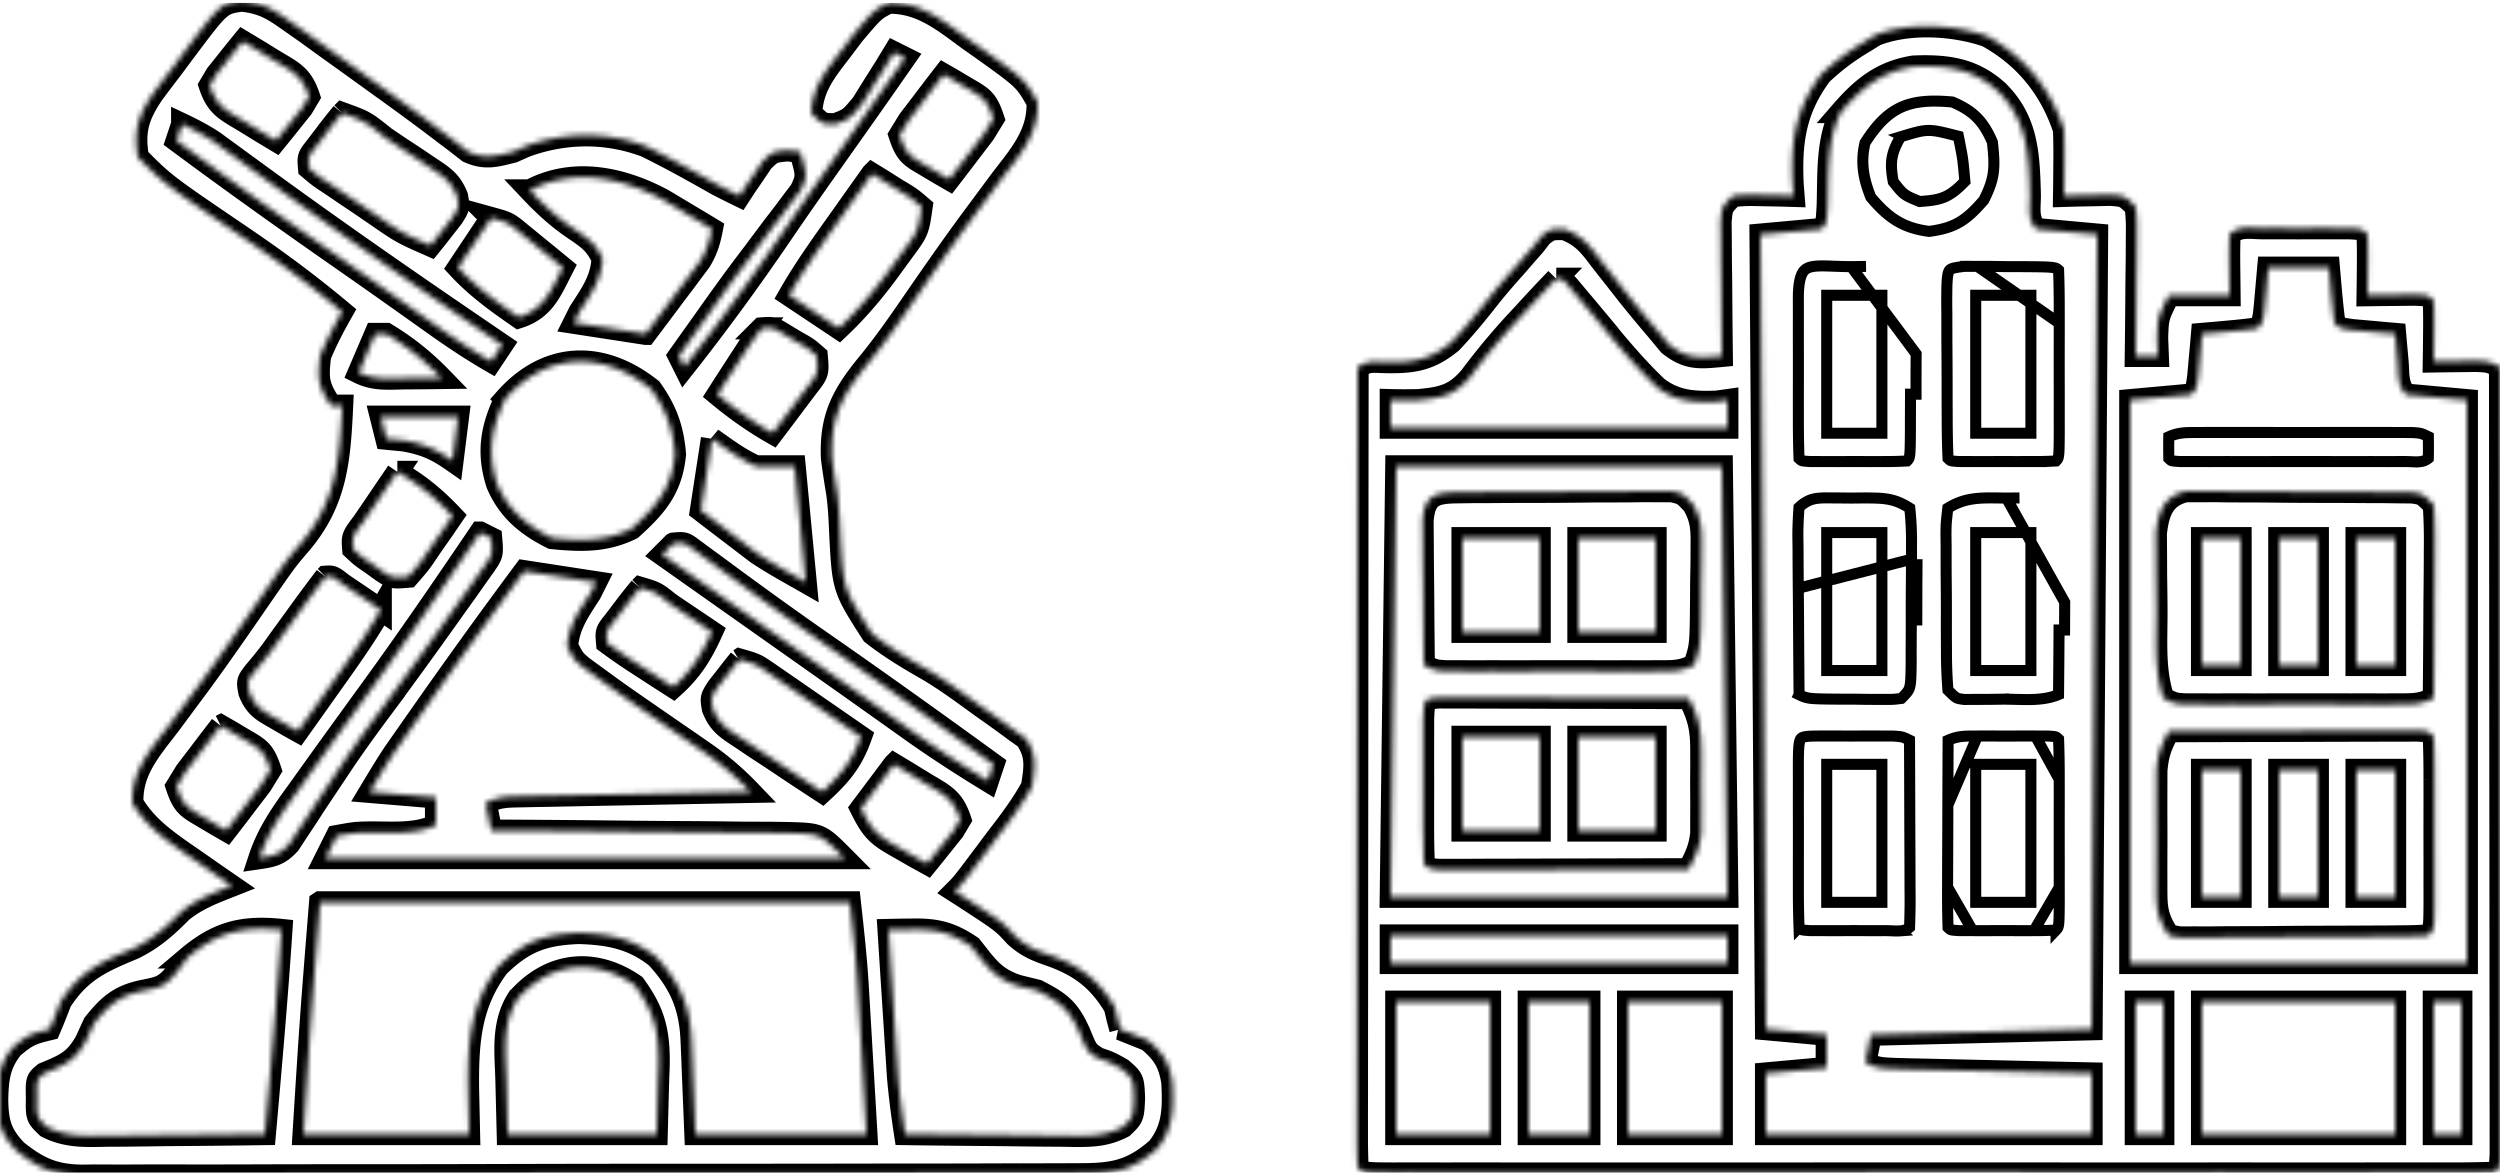
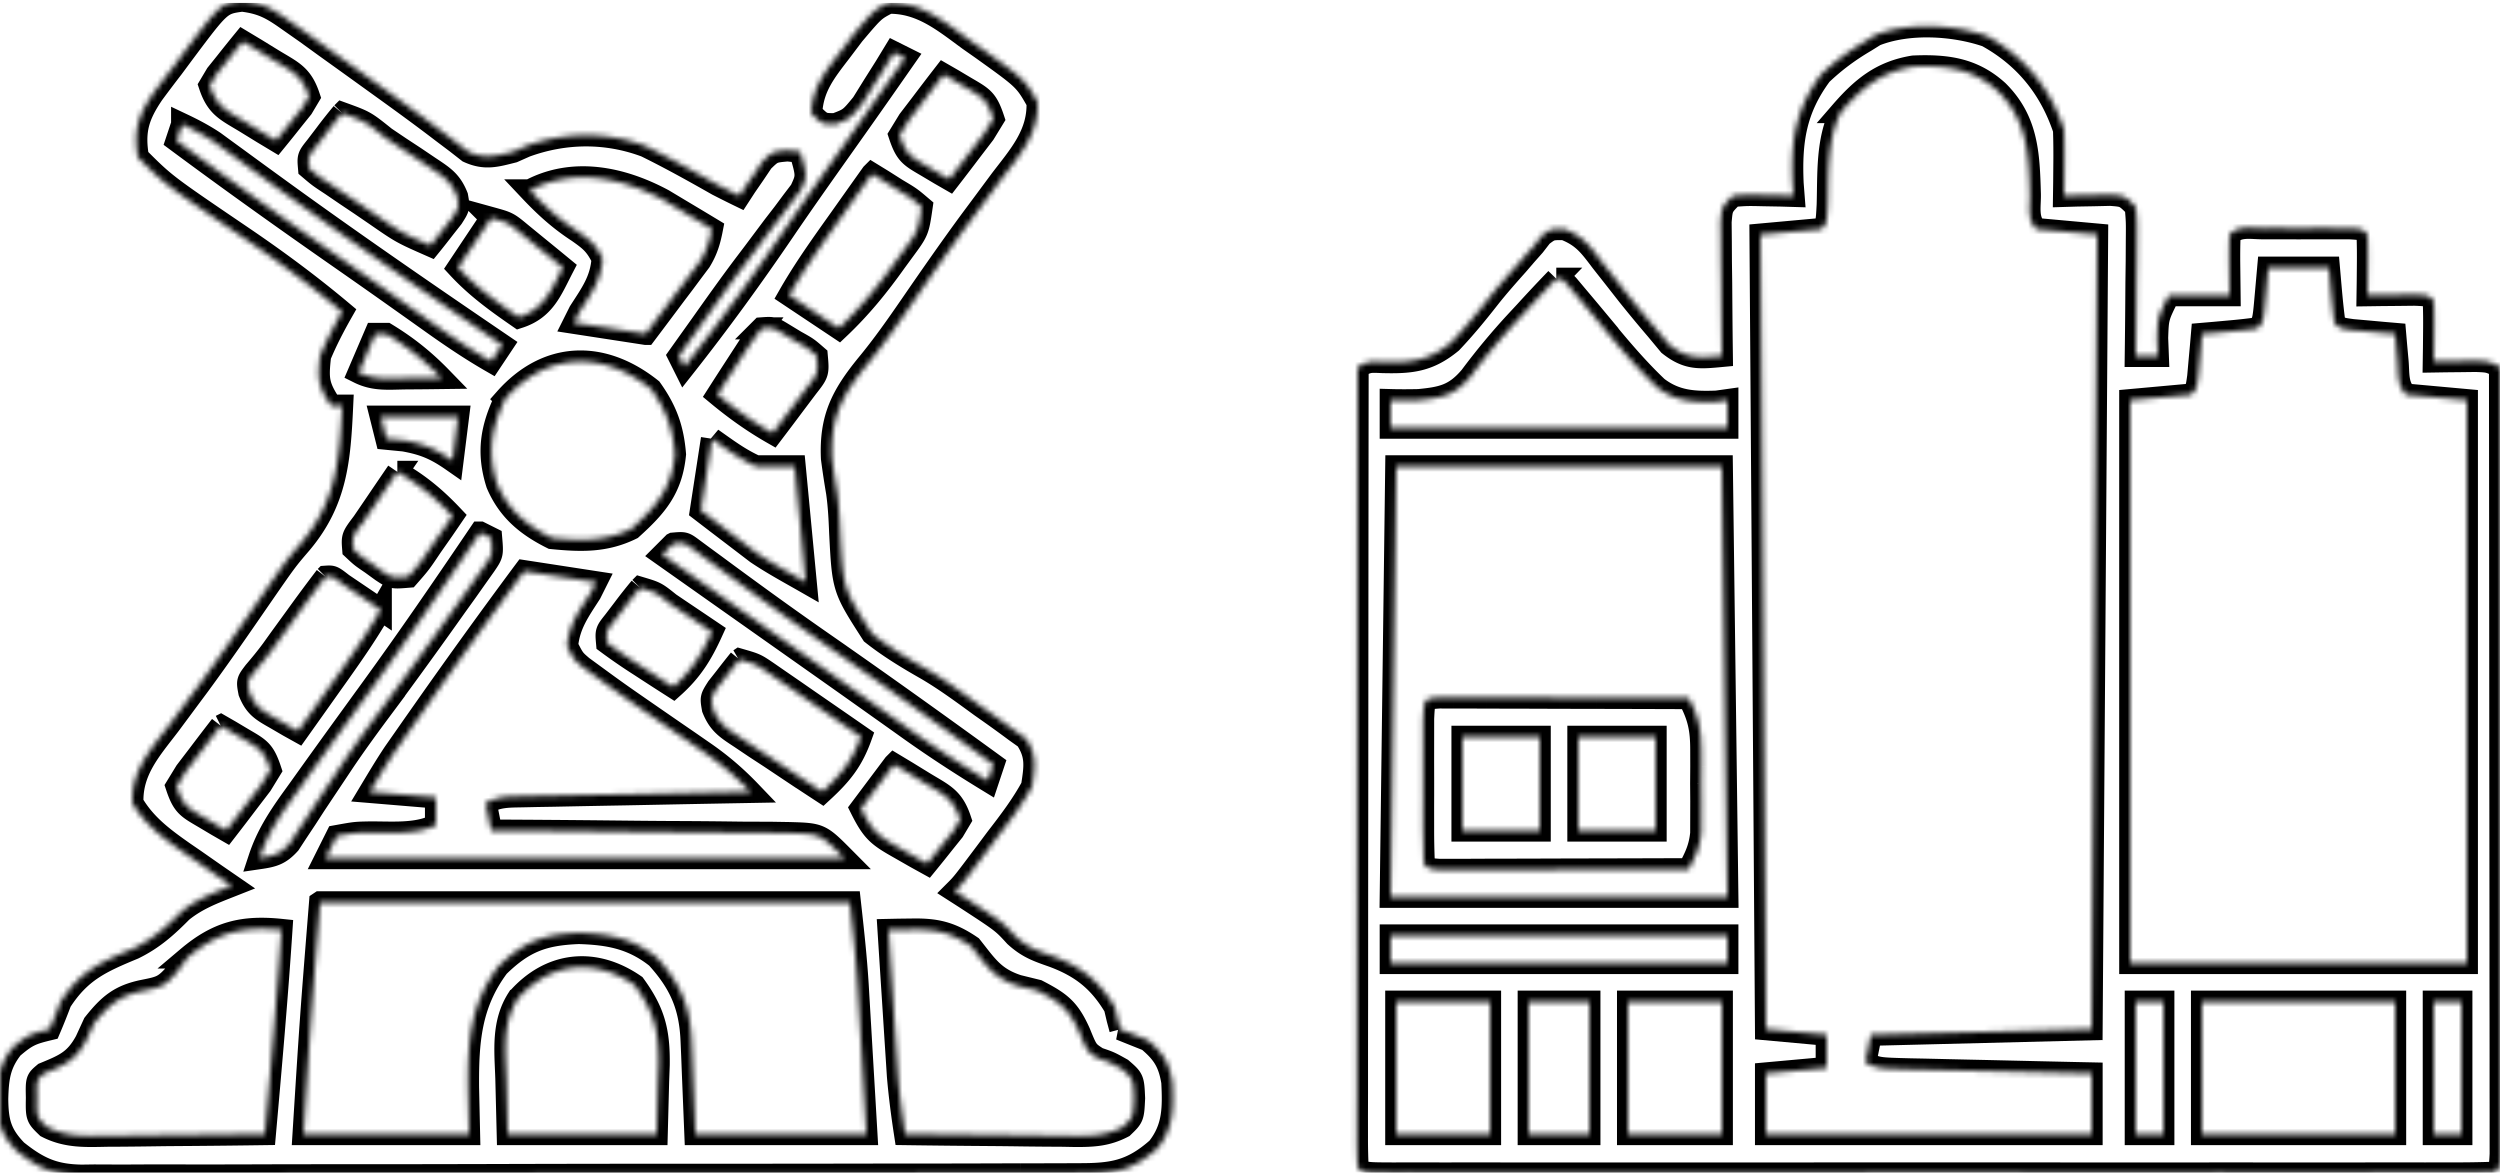
<svg xmlns="http://www.w3.org/2000/svg" width="453" height="213" fill="none">
  <g clip-path="url(#a)">
    <mask id="b" fill="#fff">
      <path d="M43.86.113c3.673.453 5.381 1.441 8.39 3.575l3.133 2.195c1.206.87 2.412 1.743 3.617 2.617l4.43 3.18a9145.981 9145.981 0 0 1 7.048 5.079c3.258 2.355 6.496 4.72 9.686 7.167l2.586 1.949 2.11 1.648c3.008 1.373 4.993.772 8.14-.023l2.25-1c7.128-2.592 14.656-2.66 21.75 0 4.429 2.173 8.711 4.565 13 7 1.328.678 2.658 1.35 4 2l1.137-1.75 1.551-2.25 1.511-2.25c1.801-1.75 1.801-1.75 4.508-2l2.293.25c1.271 4.411 1.271 4.411.079 6.998l-1.474 1.936-1.634 2.197-1.783 2.306c-1.199 1.6-2.397 3.2-3.594 4.801l-1.828 2.413c-2.591 3.446-5.087 6.956-7.578 10.474l-2.458 3.445L123 64.5l1 2c6.366-8.065 12.356-16.31 18.133-24.805 2.989-4.392 6.047-8.734 9.117-13.07l1.524-2.153 2.894-4.088c2.793-3.95 5.563-7.916 8.332-11.884l-2-1-1.574 2.59-2.114 3.348-2.074 3.34C154 21.5 154 21.5 151.355 22.503 149 22.5 149 22.5 147 20.5c.219-4.662 2.542-7.507 5.312-11.125l2.364-3.133C158.417 1.828 158.417 1.828 161 .5c5.938-.103 10.033 3.402 14.625 6.75l2.273 1.594c7.776 5.57 7.776 5.57 10.102 9.656.22 5.838-3.315 9.703-6.688 14.125l-3.558 4.8-1.871 2.515c-3.733 5.075-7.328 10.248-10.898 15.438-2.53 3.67-5.056 7.279-7.903 10.712-4.514 5.553-6.661 9.648-6.332 16.972.263 2.07.583 4.121.931 6.178.346 2.454.463 4.863.561 7.338.518 10.079.518 10.079 5.801 18.285 3.111 2.451 6.444 4.466 9.883 6.419 3.433 2.016 6.608 4.377 9.824 6.718l1.769 1.243A230.358 230.358 0 0 1 184 132.5l1.891 1.344c2.028 3.029 1.647 5.1 1.109 8.656-1.831 3.373-4.093 6.345-6.438 9.375l-1.853 2.48c-4.316 5.752-4.316 5.752-5.709 7.145l1.828 1.172c6.824 4.447 6.824 4.447 9.11 6.953 2.293 2.085 4.033 2.665 6.937 3.687 5.108 1.909 8.328 4.482 11.125 9.188l.508 2.16.492 1.84a650.71 650.71 0 0 0 5 2c2.741 2.297 3.839 4.023 4.422 7.562.225 4.596.277 8.293-2.672 12-4.785 4.242-8.258 4.732-14.556 4.705l-2.398.014c-2.654.013-5.309.011-7.963.01a5010.397 5010.397 0 0 1-21.215.044c-4.314.001-8.629.009-12.943.016-10.177.016-20.355.021-30.533.02-10.502-.002-21.004.02-31.505.051-9.014.026-18.029.037-27.043.036-5.385-.001-10.77.005-16.154.026-5.064.019-10.128.02-15.193.005-1.858-.002-3.716.003-5.575.015-2.538.015-5.075.006-7.612-.01l-2.227.032C9.763 212.958 6.93 211.643 3 208.5c-2.914-3.025-3.453-5.206-3.5-9.375.101-3.776.391-6.251 2.75-9.25 2.662-2.299 3.558-2.604 6.75-3.375.707-1.65 1.366-3.321 2-5 3.561-5.514 7.238-7.162 13.223-9.645 3.516-1.715 6-3.939 8.73-6.707 2.805-2.259 5.7-3.327 9.047-4.648l-2.922-2.012-3.828-2.676-1.922-1.318c-3.702-2.603-7.008-5.019-9.328-8.994-.22-5.838 3.315-9.704 6.688-14.125 1.186-1.596 2.37-3.194 3.554-4.793l1.87-2.513c3.764-5.123 7.375-10.355 10.98-15.59 4.8-6.941 4.8-6.941 7.498-10.088 6.43-7.675 6.955-15.2 7.41-24.891h-2c-2.386-3.58-2.478-4.773-2-9 1.15-2.775 2.516-5.39 4-8-5.808-4.872-11.795-9.308-18.063-13.563-14.01-9.51-14.01-9.51-18.937-14.437-.825-4.836.073-7.575 2.738-11.516a282.246 282.246 0 0 1 3.575-4.734l1.802-2.43C39.987.637 39.987.637 43.86.113zM44 7.5a283.095 283.095 0 0 0-3.063 3.813l-1.722 2.144A72637 72637 0 0 0 38 15.5c1.316 3.949 3.054 4.55 6.563 6.688l3.066 1.886L50 25.5a283.095 283.095 0 0 0 3.063-3.813l1.722-2.144L56 17.5c-1.316-3.949-3.054-4.55-6.563-6.688l-3.066-1.886L44 7.5zm127 6a523.527 523.527 0 0 0-4.062 5.313l-2.286 2.988L163 24.5c1.177 3.532 1.956 3.863 5.062 5.688l2.223 1.324L172 32.5a523.527 523.527 0 0 0 4.062-5.313l2.286-2.988L180 21.5c-1.177-3.532-1.956-3.863-5.062-5.688-.734-.436-1.467-.873-2.223-1.324L171 13.5zm-109 7a92.91 92.91 0 0 0-3.063 3.875l-1.66 2.18C55.817 28.39 55.817 28.39 56 30.5c1.758 1.5 1.758 1.5 4.05 3.004l2.557 1.744 2.706 1.815 2.67 1.826C72.74 42.183 72.74 42.183 78 44.5c.87-1.071 1.72-2.157 2.563-3.25l1.44-1.828c1.177-1.848 1.177-1.848.823-3.84-1.11-2.799-2.554-3.653-5.045-5.316l-2.574-1.739L72.5 26.75l-2.707-1.824C66.159 22.009 66.159 22.009 62 20.5zm-29 2-1 3c9.873 7.33 19.876 14.455 29.965 21.484 3.314 2.31 6.619 4.632 9.914 6.97l2.33 1.652c1.443 1.023 2.884 2.049 4.324 3.075C81.947 61.104 85.368 63.408 89 65.5l2-3-1.474-1.003c-13.263-9.03-26.468-18.134-39.448-27.567l-2.474-1.797a1516.702 1516.702 0 0 1-4.718-3.446l-2.156-1.57-1.893-1.387c-1.881-1.26-3.793-2.262-5.837-3.23zm125 9c-1.94 2.727-3.877 5.457-5.812 8.188l-1.659 2.33c-2.657 3.752-5.246 7.485-7.529 11.482l9 6c3.948-3.741 7.166-7.696 10.312-12.125l1.377-1.879c2.678-3.63 2.678-3.63 3.311-7.996-1.995-1.696-1.995-1.696-4.5-3.188l-2.531-1.605L158 31.5zm-62 3c2.763 2.931 5.368 5.303 8.75 7.5 2.283 1.609 3.162 2.324 4.438 4.875-.283 3.955-2.051 6.294-4.188 9.625l-1 2 13 2a1633.54 1633.54 0 0 0 5.438-7.25l1.564-2.066 1.494-2.012 1.381-1.84c1.19-1.94 1.692-3.609 2.123-5.832a1001.652 1001.652 0 0 0-5.625-3.375l-3.164-1.898C112.71 32.193 103.884 30.295 96 34.5zm-7 5-6 9c3.329 3.595 6.99 6.224 11 9 4.662-1.498 5.866-4.885 8-9-1.6-1.318-3.205-2.629-4.813-3.938l-2.706-2.214c-2.415-2-2.415-2-5.481-2.848zm49 20a102.605 102.605 0 0 0-4.125 6l-1.129 1.734A669.072 669.072 0 0 0 130 71.5c3.197 2.649 6.395 4.94 10 7a779.93 779.93 0 0 0 4-5.313l2.25-2.988c2.022-2.582 2.022-2.582 1.75-5.699-1.695-1.472-1.695-1.472-3.875-2.688l-2.18-1.324c-1.879-1.139-1.879-1.139-3.945-.988zm-70 1-3 7c2.884 1.442 5.417 1.094 8.625 1.063l3.602-.028L80 68.5c-3.1-3.193-6.186-5.678-10-8h-2zm23.563 11.75c-2.579 5.363-3.284 9.8-1.5 15.438C92.076 92.422 95.401 95.2 100 97.5c5.256.524 9.645.665 14.438-1.688 4.536-4.093 7.266-7.295 7.874-13.5-.383-4.683-1.593-7.986-4.312-11.812-8.853-7.046-18.855-6.804-26.438 1.75zM69 75.5l1 4 3.188.313c3.686.664 5.778 1.573 8.812 3.687l1-8H69zm60 4-2 13c1.85 1.422 3.705 2.838 5.562 4.25l4.542 3.47c2.858 1.929 5.902 3.569 8.896 5.28l-2-21h-7c-2.992-1.345-5.293-3.1-8-5zm-57 6a1358.253 1358.253 0 0 0-4 5.875l-2.25 3.305c-1.926 2.55-1.926 2.55-1.75 4.82 1.45 1.362 1.45 1.362 3.313 2.625l1.863 1.352c1.911 1.268 1.911 1.268 4.824 1.023 2.15-2.452 2.15-2.452 4.188-5.5l2.168-3.094L82 93.5c-3.127-3.306-6.062-5.743-10-8zm15 11-.987 1.459c-6.08 8.97-12.208 17.896-18.576 26.666l-1.605 2.213-3.206 4.418a2001.9 2001.9 0 0 0-8.313 11.556l-1.532 2.12c-2.43 3.416-4.45 6.546-5.781 10.568 2.532-.371 3.725-.698 5.473-2.62l1.375-2.107 1.566-2.353 1.648-2.545c1.168-1.755 2.337-3.509 3.508-5.262l1.76-2.642c2.279-3.372 4.675-6.646 7.108-9.909a1093.871 1093.871 0 0 0 13.25-18.312l1.894-2.638 1.742-2.471 1.565-2.203c1.36-1.999 1.36-1.999 1.111-4.938l-2-1zm35 2-2 2 3.121 2.203 4.317 3.047 2.324 1.641 2.39 1.687 2.449 1.729 8.814 6.221 4.186 2.954c3.66 2.581 7.316 5.168 10.965 7.764l2.282 1.619c1.424 1.011 2.847 2.024 4.269 3.039 4.525 3.209 9.149 6.205 13.883 9.096l1-3c-10.099-7.342-20.245-14.605-30.495-21.735a733.406 733.406 0 0 1-12.7-9.038l-2.512-1.832c-1.581-1.158-3.16-2.319-4.734-3.485l-2.129-1.558-1.868-1.38c-1.539-1.148-1.539-1.148-3.562-.972zm-27 5a1162.145 1162.145 0 0 0-18.5 25.625l-1.815 2.583-1.716 2.456-1.518 2.17c-1.565 2.336-3.004 4.755-4.451 7.166l12 1v5c-3.622 1.811-8.21 1.289-12.234 1.342-2.4.052-2.4.052-5.766.658l-2 4h94c-4.355-4.384-4.355-4.384-9.962-4.546l-3.639-.06-3.915-.003c-1.339-.015-2.679-.032-4.018-.05-3.518-.044-7.036-.064-10.554-.079-3.593-.02-7.186-.062-10.779-.102-7.044-.075-14.088-.125-21.133-.16l-1-5c2.351-1.176 3.827-1.155 6.45-1.205l2.79-.061 3.018-.05 3.085-.063c3.261-.066 6.521-.125 9.782-.183l6.621-.131c5.418-.108 10.836-.209 16.254-.307-2.652-2.772-5.327-5.068-8.484-7.242l-2.586-1.793-2.68-1.84c-10.028-6.918-10.028-6.918-14.812-10.418l-1.926-1.407c-1.512-1.3-1.512-1.3-2.762-3.738.379-3.886 2.145-6.28 4.25-9.562l1-2-13-2zm-36 1a326.173 326.173 0 0 0-5.375 7.25l-2.96 4.078-1.398 1.951c-1.003 1.363-2.08 2.671-3.181 3.955-1.288 1.698-1.288 1.698-.908 3.704 1.082 2.715 2.374 3.378 4.885 4.812l2.222 1.297L54 132.5c1.94-2.727 3.877-5.457 5.813-8.188l1.658-2.33c2.657-3.752 5.246-7.485 7.529-11.482a39022.412 39022.412 0 0 1-6.934-4.688c-1.799-1.401-1.799-1.401-3.066-1.312zm57 2a92.812 92.812 0 0 0-3.062 3.875l-1.661 2.18c-1.46 1.836-1.46 1.836-1.277 3.945a102.336 102.336 0 0 0 6 4.125l1.734 1.129A686.55 686.55 0 0 0 122 124.5c3.336-2.991 5.151-5.932 7-10a2677.464 2677.464 0 0 0-5.938-4l-1.708-1.156c-2.473-1.984-2.473-1.984-5.354-2.844zm18 13a163.94 163.94 0 0 0-2.562 3.25l-1.442 1.828c-1.176 1.848-1.176 1.848-.824 3.84 1.117 2.808 2.576 3.657 5.082 5.316l2.588 1.739 2.72 1.777 2.733 1.824A881.642 881.642 0 0 0 149 143.5c3.448-3.176 5.42-5.607 7-10-3.1-2.152-6.206-4.295-9.312-6.438l-2.67-1.853-2.569-1.768-2.364-1.634c-2.143-1.457-2.143-1.457-5.085-2.307zm-94 12a536.182 536.182 0 0 0-4.063 5.312l-2.285 2.989L32 142.5c1.177 3.532 1.956 3.863 5.063 5.688l2.222 1.324L41 150.5a536.182 536.182 0 0 0 4.063-5.312l2.285-2.989L49 139.5c-1.177-3.532-1.956-3.863-5.063-5.688l-2.222-1.324L40 131.5zm122 7-6 8c2.145 4.29 3.117 4.989 7.125 7.25l2.758 1.578L168 156.5a286.683 286.683 0 0 0 3.062-3.812l1.723-2.145L174 148.5c-1.316-3.949-3.054-4.55-6.562-6.688l-3.067-1.886L162 138.5zm-104 25c-1.682 20.995-1.682 20.995-3 42h30l-.188-8.438c-.057-8.275.395-15.118 5.5-21.937 4.625-4.517 8.164-5.813 14.563-6.063 5.5.164 9.766.967 14.125 4.438 4.228 4.651 6.061 8.797 6.316 15.105l.116 2.685.13 3.398L126 205.5h31c-.264-4.535-.53-9.07-.8-13.605l-.27-4.617a3683.6 3683.6 0 0 0-.395-6.68l-.117-2.047c-.306-5.056-.857-9.999-1.418-15.051H58zm-24 10-2 2.688c-2.208 2.552-2.786 2.684-5.938 3.312-4.306.864-6.286 2.51-9.062 6l-1.438 3.125c-1.951 3.591-3.854 4.343-7.562 5.875-1.378 1.165-1.378 1.165-1.313 4.375-.053 3.544-.053 3.544 1.802 5.333 3.605 1.855 7.04 1.663 10.995 1.585l2.472-.013c2.598-.017 5.196-.054 7.794-.092 1.764-.016 3.529-.029 5.293-.042 4.32-.033 8.638-.084 12.957-.146 1.094-12.327 2.187-24.651 3-37-7.023-.732-11.564.402-17 5zm127-5c.263 4.145.53 8.289.8 12.433.091 1.407.181 2.814.27 4.222.129 2.033.262 4.066.395 6.099l.238 3.697c.297 3.545.759 7.034 1.297 10.549 5.196.074 10.392.129 15.588.165 1.768.015 3.535.035 5.302.061 2.542.037 5.083.054 7.626.067l2.39.047c3.259.001 5.674-.122 8.593-1.64 1.837-1.768 1.837-1.768 2.001-5.2-.15-3.492-.15-3.492-2.25-5.312-2.175-1.214-2.175-1.214-4.312-1.938-1.938-1.25-1.938-1.25-3.313-4.625-1.935-4.317-3.471-5.468-7.625-7.625l-3.562-.875c-4.348-1.423-5.629-3.596-8.438-7.125-3.683-2.511-6.344-3.142-10.703-3.07l-2.443.03-1.854.04zm-67.16 12.438c-2.85 4.452-2.268 9.338-2.09 14.437L92 205.5h27l.25-9.562.11-2.971c.076-6.046-.783-9.551-4.36-14.467-7.275-5.012-15.28-4.197-21.16 2.438z" />
    </mask>
    <path d="M43.86.113c3.673.453 5.381 1.441 8.39 3.575l3.133 2.195c1.206.87 2.412 1.743 3.617 2.617l4.43 3.18a9145.981 9145.981 0 0 1 7.048 5.079c3.258 2.355 6.496 4.72 9.686 7.167l2.586 1.949 2.11 1.648c3.008 1.373 4.993.772 8.14-.023l2.25-1c7.128-2.592 14.656-2.66 21.75 0 4.429 2.173 8.711 4.565 13 7 1.328.678 2.658 1.35 4 2l1.137-1.75 1.551-2.25 1.511-2.25c1.801-1.75 1.801-1.75 4.508-2l2.293.25c1.271 4.411 1.271 4.411.079 6.998l-1.474 1.936-1.634 2.197-1.783 2.306c-1.199 1.6-2.397 3.2-3.594 4.801l-1.828 2.413c-2.591 3.446-5.087 6.956-7.578 10.474l-2.458 3.445L123 64.5l1 2c6.366-8.065 12.356-16.31 18.133-24.805 2.989-4.392 6.047-8.734 9.117-13.07l1.524-2.153 2.894-4.088c2.793-3.95 5.563-7.916 8.332-11.884l-2-1-1.574 2.59-2.114 3.348-2.074 3.34C154 21.5 154 21.5 151.355 22.503 149 22.5 149 22.5 147 20.5c.219-4.662 2.542-7.507 5.312-11.125l2.364-3.133C158.417 1.828 158.417 1.828 161 .5c5.938-.103 10.033 3.402 14.625 6.75l2.273 1.594c7.776 5.57 7.776 5.57 10.102 9.656.22 5.838-3.315 9.703-6.688 14.125l-3.558 4.8-1.871 2.515c-3.733 5.075-7.328 10.248-10.898 15.438-2.53 3.67-5.056 7.279-7.903 10.712-4.514 5.553-6.661 9.648-6.332 16.972.263 2.07.583 4.121.931 6.178.346 2.454.463 4.863.561 7.338.518 10.079.518 10.079 5.801 18.285 3.111 2.451 6.444 4.466 9.883 6.419 3.433 2.016 6.608 4.377 9.824 6.718l1.769 1.243A230.358 230.358 0 0 1 184 132.5l1.891 1.344c2.028 3.029 1.647 5.1 1.109 8.656-1.831 3.373-4.093 6.345-6.438 9.375l-1.853 2.48c-4.316 5.752-4.316 5.752-5.709 7.145l1.828 1.172c6.824 4.447 6.824 4.447 9.11 6.953 2.293 2.085 4.033 2.665 6.937 3.687 5.108 1.909 8.328 4.482 11.125 9.188l.508 2.16.492 1.84a650.71 650.71 0 0 0 5 2c2.741 2.297 3.839 4.023 4.422 7.562.225 4.596.277 8.293-2.672 12-4.785 4.242-8.258 4.732-14.556 4.705l-2.398.014c-2.654.013-5.309.011-7.963.01a5010.397 5010.397 0 0 1-21.215.044c-4.314.001-8.629.009-12.943.016-10.177.016-20.355.021-30.533.02-10.502-.002-21.004.02-31.505.051-9.014.026-18.029.037-27.043.036-5.385-.001-10.77.005-16.154.026-5.064.019-10.128.02-15.193.005-1.858-.002-3.716.003-5.575.015-2.538.015-5.075.006-7.612-.01l-2.227.032C9.763 212.958 6.93 211.643 3 208.5c-2.914-3.025-3.453-5.206-3.5-9.375.101-3.776.391-6.251 2.75-9.25 2.662-2.299 3.558-2.604 6.75-3.375.707-1.65 1.366-3.321 2-5 3.561-5.514 7.238-7.162 13.223-9.645 3.516-1.715 6-3.939 8.73-6.707 2.805-2.259 5.7-3.327 9.047-4.648l-2.922-2.012-3.828-2.676-1.922-1.318c-3.702-2.603-7.008-5.019-9.328-8.994-.22-5.838 3.315-9.704 6.688-14.125 1.186-1.596 2.37-3.194 3.554-4.793l1.87-2.513c3.764-5.123 7.375-10.355 10.98-15.59 4.8-6.941 4.8-6.941 7.498-10.088 6.43-7.675 6.955-15.2 7.41-24.891h-2c-2.386-3.58-2.478-4.773-2-9 1.15-2.775 2.516-5.39 4-8-5.808-4.872-11.795-9.308-18.063-13.563-14.01-9.51-14.01-9.51-18.937-14.437-.825-4.836.073-7.575 2.738-11.516a282.246 282.246 0 0 1 3.575-4.734l1.802-2.43C39.987.637 39.987.637 43.86.113zM44 7.5a283.095 283.095 0 0 0-3.063 3.813l-1.722 2.144A72637 72637 0 0 0 38 15.5c1.316 3.949 3.054 4.55 6.563 6.688l3.066 1.886L50 25.5a283.095 283.095 0 0 0 3.063-3.813l1.722-2.144L56 17.5c-1.316-3.949-3.054-4.55-6.563-6.688l-3.066-1.886L44 7.5zm127 6a523.527 523.527 0 0 0-4.062 5.313l-2.286 2.988L163 24.5c1.177 3.532 1.956 3.863 5.062 5.688l2.223 1.324L172 32.5a523.527 523.527 0 0 0 4.062-5.313l2.286-2.988L180 21.5c-1.177-3.532-1.956-3.863-5.062-5.688-.734-.436-1.467-.873-2.223-1.324L171 13.5zm-109 7a92.91 92.91 0 0 0-3.063 3.875l-1.66 2.18C55.817 28.39 55.817 28.39 56 30.5c1.758 1.5 1.758 1.5 4.05 3.004l2.557 1.744 2.706 1.815 2.67 1.826C72.74 42.183 72.74 42.183 78 44.5c.87-1.071 1.72-2.157 2.563-3.25l1.44-1.828c1.177-1.848 1.177-1.848.823-3.84-1.11-2.799-2.554-3.653-5.045-5.316l-2.574-1.739L72.5 26.75l-2.707-1.824C66.159 22.009 66.159 22.009 62 20.5zm-29 2-1 3c9.873 7.33 19.876 14.455 29.965 21.484 3.314 2.31 6.619 4.632 9.914 6.97l2.33 1.652c1.443 1.023 2.884 2.049 4.324 3.075C81.947 61.104 85.368 63.408 89 65.5l2-3-1.474-1.003c-13.263-9.03-26.468-18.134-39.448-27.567l-2.474-1.797a1516.702 1516.702 0 0 1-4.718-3.446l-2.156-1.57-1.893-1.387c-1.881-1.26-3.793-2.262-5.837-3.23zm125 9c-1.94 2.727-3.877 5.457-5.812 8.188l-1.659 2.33c-2.657 3.752-5.246 7.485-7.529 11.482l9 6c3.948-3.741 7.166-7.696 10.312-12.125l1.377-1.879c2.678-3.63 2.678-3.63 3.311-7.996-1.995-1.696-1.995-1.696-4.5-3.188l-2.531-1.605L158 31.5zm-62 3c2.763 2.931 5.368 5.303 8.75 7.5 2.283 1.609 3.162 2.324 4.438 4.875-.283 3.955-2.051 6.294-4.188 9.625l-1 2 13 2a1633.54 1633.54 0 0 0 5.438-7.25l1.564-2.066 1.494-2.012 1.381-1.84c1.19-1.94 1.692-3.609 2.123-5.832a1001.652 1001.652 0 0 0-5.625-3.375l-3.164-1.898C112.71 32.193 103.884 30.295 96 34.5zm-7 5-6 9c3.329 3.595 6.99 6.224 11 9 4.662-1.498 5.866-4.885 8-9-1.6-1.318-3.205-2.629-4.813-3.938l-2.706-2.214c-2.415-2-2.415-2-5.481-2.848zm49 20a102.605 102.605 0 0 0-4.125 6l-1.129 1.734A669.072 669.072 0 0 0 130 71.5c3.197 2.649 6.395 4.94 10 7a779.93 779.93 0 0 0 4-5.313l2.25-2.988c2.022-2.582 2.022-2.582 1.75-5.699-1.695-1.472-1.695-1.472-3.875-2.688l-2.18-1.324c-1.879-1.139-1.879-1.139-3.945-.988zm-70 1-3 7c2.884 1.442 5.417 1.094 8.625 1.063l3.602-.028L80 68.5c-3.1-3.193-6.186-5.678-10-8h-2zm23.563 11.75c-2.579 5.363-3.284 9.8-1.5 15.438C92.076 92.422 95.401 95.2 100 97.5c5.256.524 9.645.665 14.438-1.688 4.536-4.093 7.266-7.295 7.874-13.5-.383-4.683-1.593-7.986-4.312-11.812-8.853-7.046-18.855-6.804-26.438 1.75zM69 75.5l1 4 3.188.313c3.686.664 5.778 1.573 8.812 3.687l1-8H69zm60 4-2 13c1.85 1.422 3.705 2.838 5.562 4.25l4.542 3.47c2.858 1.929 5.902 3.569 8.896 5.28l-2-21h-7c-2.992-1.345-5.293-3.1-8-5zm-57 6a1358.253 1358.253 0 0 0-4 5.875l-2.25 3.305c-1.926 2.55-1.926 2.55-1.75 4.82 1.45 1.362 1.45 1.362 3.313 2.625l1.863 1.352c1.911 1.268 1.911 1.268 4.824 1.023 2.15-2.452 2.15-2.452 4.188-5.5l2.168-3.094L82 93.5c-3.127-3.306-6.062-5.743-10-8zm15 11-.987 1.459c-6.08 8.97-12.208 17.896-18.576 26.666l-1.605 2.213-3.206 4.418a2001.9 2001.9 0 0 0-8.313 11.556l-1.532 2.12c-2.43 3.416-4.45 6.546-5.781 10.568 2.532-.371 3.725-.698 5.473-2.62l1.375-2.107 1.566-2.353 1.648-2.545c1.168-1.755 2.337-3.509 3.508-5.262l1.76-2.642c2.279-3.372 4.675-6.646 7.108-9.909a1093.871 1093.871 0 0 0 13.25-18.312l1.894-2.638 1.742-2.471 1.565-2.203c1.36-1.999 1.36-1.999 1.111-4.938l-2-1zm35 2-2 2 3.121 2.203 4.317 3.047 2.324 1.641 2.39 1.687 2.449 1.729 8.814 6.221 4.186 2.954c3.66 2.581 7.316 5.168 10.965 7.764l2.282 1.619c1.424 1.011 2.847 2.024 4.269 3.039 4.525 3.209 9.149 6.205 13.883 9.096l1-3c-10.099-7.342-20.245-14.605-30.495-21.735a733.406 733.406 0 0 1-12.7-9.038l-2.512-1.832c-1.581-1.158-3.16-2.319-4.734-3.485l-2.129-1.558-1.868-1.38c-1.539-1.148-1.539-1.148-3.562-.972zm-27 5a1162.145 1162.145 0 0 0-18.5 25.625l-1.815 2.583-1.716 2.456-1.518 2.17c-1.565 2.336-3.004 4.755-4.451 7.166l12 1v5c-3.622 1.811-8.21 1.289-12.234 1.342-2.4.052-2.4.052-5.766.658l-2 4h94c-4.355-4.384-4.355-4.384-9.962-4.546l-3.639-.06-3.915-.003c-1.339-.015-2.679-.032-4.018-.05-3.518-.044-7.036-.064-10.554-.079-3.593-.02-7.186-.062-10.779-.102-7.044-.075-14.088-.125-21.133-.16l-1-5c2.351-1.176 3.827-1.155 6.45-1.205l2.79-.061 3.018-.05 3.085-.063c3.261-.066 6.521-.125 9.782-.183l6.621-.131c5.418-.108 10.836-.209 16.254-.307-2.652-2.772-5.327-5.068-8.484-7.242l-2.586-1.793-2.68-1.84c-10.028-6.918-10.028-6.918-14.812-10.418l-1.926-1.407c-1.512-1.3-1.512-1.3-2.762-3.738.379-3.886 2.145-6.28 4.25-9.562l1-2-13-2zm-36 1a326.173 326.173 0 0 0-5.375 7.25l-2.96 4.078-1.398 1.951c-1.003 1.363-2.08 2.671-3.181 3.955-1.288 1.698-1.288 1.698-.908 3.704 1.082 2.715 2.374 3.378 4.885 4.812l2.222 1.297L54 132.5c1.94-2.727 3.877-5.457 5.813-8.188l1.658-2.33c2.657-3.752 5.246-7.485 7.529-11.482a39022.412 39022.412 0 0 1-6.934-4.688c-1.799-1.401-1.799-1.401-3.066-1.312zm57 2a92.812 92.812 0 0 0-3.062 3.875l-1.661 2.18c-1.46 1.836-1.46 1.836-1.277 3.945a102.336 102.336 0 0 0 6 4.125l1.734 1.129A686.55 686.55 0 0 0 122 124.5c3.336-2.991 5.151-5.932 7-10a2677.464 2677.464 0 0 0-5.938-4l-1.708-1.156c-2.473-1.984-2.473-1.984-5.354-2.844zm18 13a163.94 163.94 0 0 0-2.562 3.25l-1.442 1.828c-1.176 1.848-1.176 1.848-.824 3.84 1.117 2.808 2.576 3.657 5.082 5.316l2.588 1.739 2.72 1.777 2.733 1.824A881.642 881.642 0 0 0 149 143.5c3.448-3.176 5.42-5.607 7-10-3.1-2.152-6.206-4.295-9.312-6.438l-2.67-1.853-2.569-1.768-2.364-1.634c-2.143-1.457-2.143-1.457-5.085-2.307zm-94 12a536.182 536.182 0 0 0-4.063 5.312l-2.285 2.989L32 142.5c1.177 3.532 1.956 3.863 5.063 5.688l2.222 1.324L41 150.5a536.182 536.182 0 0 0 4.063-5.312l2.285-2.989L49 139.5c-1.177-3.532-1.956-3.863-5.063-5.688l-2.222-1.324L40 131.5zm122 7-6 8c2.145 4.29 3.117 4.989 7.125 7.25l2.758 1.578L168 156.5a286.683 286.683 0 0 0 3.062-3.812l1.723-2.145L174 148.5c-1.316-3.949-3.054-4.55-6.562-6.688l-3.067-1.886L162 138.5zm-104 25c-1.682 20.995-1.682 20.995-3 42h30l-.188-8.438c-.057-8.275.395-15.118 5.5-21.937 4.625-4.517 8.164-5.813 14.563-6.063 5.5.164 9.766.967 14.125 4.438 4.228 4.651 6.061 8.797 6.316 15.105l.116 2.685.13 3.398L126 205.5h31c-.264-4.535-.53-9.07-.8-13.605l-.27-4.617a3683.6 3683.6 0 0 0-.395-6.68l-.117-2.047c-.306-5.056-.857-9.999-1.418-15.051H58zm-24 10-2 2.688c-2.208 2.552-2.786 2.684-5.938 3.312-4.306.864-6.286 2.51-9.062 6l-1.438 3.125c-1.951 3.591-3.854 4.343-7.562 5.875-1.378 1.165-1.378 1.165-1.313 4.375-.053 3.544-.053 3.544 1.802 5.333 3.605 1.855 7.04 1.663 10.995 1.585l2.472-.013c2.598-.017 5.196-.054 7.794-.092 1.764-.016 3.529-.029 5.293-.042 4.32-.033 8.638-.084 12.957-.146 1.094-12.327 2.187-24.651 3-37-7.023-.732-11.564.402-17 5zm127-5c.263 4.145.53 8.289.8 12.433.091 1.407.181 2.814.27 4.222.129 2.033.262 4.066.395 6.099l.238 3.697c.297 3.545.759 7.034 1.297 10.549 5.196.074 10.392.129 15.588.165 1.768.015 3.535.035 5.302.061 2.542.037 5.083.054 7.626.067l2.39.047c3.259.001 5.674-.122 8.593-1.64 1.837-1.768 1.837-1.768 2.001-5.2-.15-3.492-.15-3.492-2.25-5.312-2.175-1.214-2.175-1.214-4.312-1.938-1.938-1.25-1.938-1.25-3.313-4.625-1.935-4.317-3.471-5.468-7.625-7.625l-3.562-.875c-4.348-1.423-5.629-3.596-8.438-7.125-3.683-2.511-6.344-3.142-10.703-3.07l-2.443.03-1.854.04zm-67.16 12.438c-2.85 4.452-2.268 9.338-2.09 14.437L92 205.5h27l.25-9.562.11-2.971c.076-6.046-.783-9.551-4.36-14.467-7.275-5.012-15.28-4.197-21.16 2.438z" stroke="#000" stroke-width="4" mask="url(#b)" />
    <mask id="c" fill="#fff">
      <path d="M359.996 6.527c6.923 3.804 11.508 9.486 14.004 16.973.069 2.061.085 4.125.062 6.188l-.027 3.293L374 35.5l2.336-.07 3.039-.055 3.023-.07C385 35.5 385 35.5 387 37.5c.227 2.706.227 2.706.195 6.102l-.019 3.671-.051 3.852-.027 3.875c-.024 3.167-.057 6.333-.098 9.5h4l-.125-3.25C391 57.5 391 57.5 393 53.5h11l-.063-5.438c-.021-1.854-.009-3.71.063-5.562 1.685-1.685 3.788-1.13 6.094-1.133l3.121-.004 3.285.012 3.285-.012 3.121.004 2.885.004C428 41.5 428 41.5 429 42.5c.072 1.853.084 3.708.062 5.563l-.027 3.066L429 53.5l2.371-.035 3.066-.028 3.059-.035C440 53.5 440 53.5 441 54.5c.072 1.853.084 3.708.062 5.563l-.027 3.066L441 65.5l2.117-.035 2.758-.028 2.742-.035C451 65.5 451 65.5 453 66.5c.023 18.888.041 37.777.052 56.665.005 8.77.012 17.539.023 26.309.01 7.641.017 15.281.019 22.922.001 4.048.004 8.097.012 12.145.006 3.806.009 7.612.007 11.418 0 1.401.002 2.801.006 4.202.005 1.905.003 3.809.001 5.714l.003 3.237C453 211.5 453 211.5 452 212.5c-2.641.1-5.255.134-7.896.127l-2.537.005c-2.828.004-5.656.001-8.483-.003l-6.055.006c-5.497.004-10.995.002-16.493-.001-5.74-.002-11.48 0-17.219.002-9.641.002-19.282-.001-28.923-.006-11.164-.005-22.327-.003-33.491.002-9.566.005-19.132.005-28.698.003-5.722-.002-11.443-.002-17.165.001-5.378.003-10.755.001-16.133-.005-1.98-.001-3.96-.001-5.939.002-2.691.002-5.381-.001-8.072-.006l-2.406.007c-5.376-.02-5.376-.02-6.49-1.134a106.58 106.58 0 0 1-.12-5.625l-.005-3.701.011-4.098v-4.286c0-3.89.006-7.781.013-11.671.006-4.061.006-8.123.008-12.184.003-7.696.011-15.392.021-23.087.011-8.76.017-17.519.022-26.278.01-18.023.028-36.047.05-54.07 2-1 2-1 4.434-.894 5.227.142 8.427-.172 12.558-3.56 2.421-2.547 4.637-5.253 6.803-8.019 1.657-2.1 3.427-4.092 5.205-6.09l1.562-1.816L278 44.5l1.375-1.777C281 41.5 281 41.5 283.426 41.508c3.376 1.301 4.588 2.988 6.761 5.867l2.348 2.98L295 53.5a245.686 245.686 0 0 0 5.125 6.188l2.32 2.792c3.321 2.626 5.43 2.408 9.555 2.02l-.032-2.447c-.041-3.642-.067-7.285-.093-10.928l-.051-3.852-.019-3.671-.032-3.396C312 37.5 312 37.5 314 35.5c2.601-.195 2.601-.195 5.625-.125l3.039.055 2.336.07-.176-2.273c-.339-7.701.513-13.442 5.176-19.727 2.478-2.365 5.051-4.265 8-6l1.801-1.125c5.987-2.382 14.173-1.912 20.195.152zm-26.434 13.786c-2.59 5.077-2.217 11.246-2.386 16.835C331 40.5 331 40.5 330 41.5l-11 1 1 144 11 1v6l-11 1v11h59v-11l-3.548-.076c-4.335-.094-8.67-.194-13.005-.296-1.878-.044-3.756-.085-5.634-.125-2.695-.058-5.391-.122-8.087-.187l-2.553-.05c-5.945-.152-5.945-.152-8.173-1.266l1-5 40-1 1-144-11-1c-1.748-1.748-1.134-4.04-1.188-6.372-.204-7.192-.419-13.292-5.812-18.628-4.511-4.088-9.319-4.691-15.281-4.445-5.863.96-9.346 3.86-13.157 8.258zM411 48.5l-.438 4.938c-.437 4.937-.437 4.937-1.562 6.062a103.49 103.49 0 0 1-5.063.563l-2.785.253L399 60.5l-.184 2.152-.254 2.785-.246 2.778C398 70.5 398 70.5 397 71.5l-11 1v102h61v-102l-11-1c-1.664-1.663-1.361-3.783-1.563-6.063l-.253-2.785L434 60.5l-2.152-.184-2.786-.254-2.777-.246C424 59.5 424 59.5 423 58.5c-.46-3.323-.704-6.657-1-10h-11zm-129 2a287.01 287.01 0 0 0-5.625 6l-1.664 1.79a122.439 122.439 0 0 0-8.274 9.96c-2.818 3.337-5.065 3.833-9.375 4.25-1.687.036-3.375.049-5.062 0v5h61v-5l-1.949.273c-4.076.152-7.41-.01-10.751-2.582-4.119-3.914-7.708-8.298-11.3-12.691a692.67 692.67 0 0 0-3.324-3.96l-1.483-1.768L283 50.5h-1zm-29 34-1 78h61l-1-78h-59zm-1 85v5h61v-5h-61zm1 12v24h17v-24h-17zm24 0v24h11v-24h-11zm18 0v24h17v-24h-17zm92 0v24h5v-24h-5zm12 0v24h35v-24h-35zm42 0v24h5v-24h-5z" />
    </mask>
    <path d="M359.996 6.527c6.923 3.804 11.508 9.486 14.004 16.973.069 2.061.085 4.125.062 6.188l-.027 3.293L374 35.5l2.336-.07 3.039-.055 3.023-.07C385 35.5 385 35.5 387 37.5c.227 2.706.227 2.706.195 6.102l-.019 3.671-.051 3.852-.027 3.875c-.024 3.167-.057 6.333-.098 9.5h4l-.125-3.25C391 57.5 391 57.5 393 53.5h11l-.063-5.438c-.021-1.854-.009-3.71.063-5.562 1.685-1.685 3.788-1.13 6.094-1.133l3.121-.004 3.285.012 3.285-.012 3.121.004 2.885.004C428 41.5 428 41.5 429 42.5c.072 1.853.084 3.708.062 5.563l-.027 3.066L429 53.5l2.371-.035 3.066-.028 3.059-.035C440 53.5 440 53.5 441 54.5c.072 1.853.084 3.708.062 5.563l-.027 3.066L441 65.5l2.117-.035 2.758-.028 2.742-.035C451 65.5 451 65.5 453 66.5c.023 18.888.041 37.777.052 56.665.005 8.77.012 17.539.023 26.309.01 7.641.017 15.281.019 22.922.001 4.048.004 8.097.012 12.145.006 3.806.009 7.612.007 11.418 0 1.401.002 2.801.006 4.202.005 1.905.003 3.809.001 5.714l.003 3.237C453 211.5 453 211.5 452 212.5c-2.641.1-5.255.134-7.896.127l-2.537.005c-2.828.004-5.656.001-8.483-.003l-6.055.006c-5.497.004-10.995.002-16.493-.001-5.74-.002-11.48 0-17.219.002-9.641.002-19.282-.001-28.923-.006-11.164-.005-22.327-.003-33.491.002-9.566.005-19.132.005-28.698.003-5.722-.002-11.443-.002-17.165.001-5.378.003-10.755.001-16.133-.005-1.98-.001-3.96-.001-5.939.002-2.691.002-5.381-.001-8.072-.006l-2.406.007c-5.376-.02-5.376-.02-6.49-1.134a106.58 106.58 0 0 1-.12-5.625l-.005-3.701.011-4.098v-4.286c0-3.89.006-7.781.013-11.671.006-4.061.006-8.123.008-12.184.003-7.696.011-15.392.021-23.087.011-8.76.017-17.519.022-26.278.01-18.023.028-36.047.05-54.07 2-1 2-1 4.434-.894 5.227.142 8.427-.172 12.558-3.56 2.421-2.547 4.637-5.253 6.803-8.019 1.657-2.1 3.427-4.092 5.205-6.09l1.562-1.816L278 44.5l1.375-1.777C281 41.5 281 41.5 283.426 41.508c3.376 1.301 4.588 2.988 6.761 5.867l2.348 2.98L295 53.5a245.686 245.686 0 0 0 5.125 6.188l2.32 2.792c3.321 2.626 5.43 2.408 9.555 2.02l-.032-2.447c-.041-3.642-.067-7.285-.093-10.928l-.051-3.852-.019-3.671-.032-3.396C312 37.5 312 37.5 314 35.5c2.601-.195 2.601-.195 5.625-.125l3.039.055 2.336.07-.176-2.273c-.339-7.701.513-13.442 5.176-19.727 2.478-2.365 5.051-4.265 8-6l1.801-1.125c5.987-2.382 14.173-1.912 20.195.152zm-26.434 13.786c-2.59 5.077-2.217 11.246-2.386 16.835C331 40.5 331 40.5 330 41.5l-11 1 1 144 11 1v6l-11 1v11h59v-11l-3.548-.076c-4.335-.094-8.67-.194-13.005-.296-1.878-.044-3.756-.085-5.634-.125-2.695-.058-5.391-.122-8.087-.187l-2.553-.05c-5.945-.152-5.945-.152-8.173-1.266l1-5 40-1 1-144-11-1c-1.748-1.748-1.134-4.04-1.188-6.372-.204-7.192-.419-13.292-5.812-18.628-4.511-4.088-9.319-4.691-15.281-4.445-5.863.96-9.346 3.86-13.157 8.258zM411 48.5l-.438 4.938c-.437 4.937-.437 4.937-1.562 6.062a103.49 103.49 0 0 1-5.063.563l-2.785.253L399 60.5l-.184 2.152-.254 2.785-.246 2.778C398 70.5 398 70.5 397 71.5l-11 1v102h61v-102l-11-1c-1.664-1.663-1.361-3.783-1.563-6.063l-.253-2.785L434 60.5l-2.152-.184-2.786-.254-2.777-.246C424 59.5 424 59.5 423 58.5c-.46-3.323-.704-6.657-1-10h-11zm-129 2a287.01 287.01 0 0 0-5.625 6l-1.664 1.79a122.439 122.439 0 0 0-8.274 9.96c-2.818 3.337-5.065 3.833-9.375 4.25-1.687.036-3.375.049-5.062 0v5h61v-5l-1.949.273c-4.076.152-7.41-.01-10.751-2.582-4.119-3.914-7.708-8.298-11.3-12.691a692.67 692.67 0 0 0-3.324-3.96l-1.483-1.768L283 50.5h-1zm-29 34-1 78h61l-1-78h-59zm-1 85v5h61v-5h-61zm1 12v24h17v-24h-17zm24 0v24h11v-24h-11zm18 0v24h17v-24h-17zm92 0v24h5v-24h-5zm12 0v24h35v-24h-35zm42 0v24h5v-24h-5z" stroke="#000" stroke-width="4" mask="url(#c)" />
    <mask id="d" fill="#fff">
      <path d="m396.056 89.005 2.384.01 2.71-.02 2.916.044 3 .003c2.092.006 4.184.022 6.277.046 3.211.037 6.42.041 9.632.04 2.03.01 4.061.022 6.091.036l2.923.007 2.701.038 2.381.023C439 89.5 439 89.5 441 91.5c.175 2.653.232 5.2.195 7.852l-.008 2.345c-.011 2.476-.037 4.952-.062 7.428l-.027 5.031A2673.49 2673.49 0 0 1 441 126.5c-2.34 1.17-3.719 1.127-6.326 1.129l-2.71.01-2.933-.006-3.004.003c-2.098 0-4.196-.001-6.294-.006-3.22-.005-6.439 0-9.659.007l-6.105-.004-2.933.006-2.71-.01-2.391-.002C394 127.5 394 127.5 392 126.5c-1.696-5.088-1.225-10.499-1.24-15.824-.01-2.103-.041-4.204-.072-6.307-.007-1.34-.012-2.681-.016-4.021l-.028-3.688c.433-3.842 1.373-6.683 5.412-7.654zM399 97.5v23h7v-23h-7zm14 0v23h7v-23h-7zm14 0v23h7v-23h-7z" />
    </mask>
-     <path d="m396.056 89.005.007-2h-.241l-.234.056.468 1.944zm2.384.01-.008 2H398.453l-.013-2zm2.71-.02.029-2h-.043l.014 2zm2.916.044-.029 2h.028l.001-2zm3 .003.006-2h-.004l-.002 2zm6.277.046-.024 2h.001l.023-2zm9.632.04.009-2h-.01l.001 2zm6.091.036-.013 2h.009l.004-2zm2.923.007.029-2h-.024l-.005 2zm2.701.038-.029 2h.009l.02-2zm2.381.023.275-1.98-.127-.018-.128-.001-.02 2zM441 91.5l1.996-.132-.05-.75-.532-.532L441 91.5zm.195 7.852-2-.028v.02l2 .008zm-.008 2.345 2 .009v-.002l-2-.007zm-.062 7.428-2-.021v.009l2 .012zm-.027 5.031 2 .011v-.001l-2-.01zM441 126.5l.894 1.789 1.094-.547.012-1.222-2-.02zm-6.326 1.129-.002-2h-.005l.007 2zm-2.71.01-.004 2h.011l-.007-2zm-2.933-.006.004-2h-.006l.002 2zm-3.004.003.001 2h.001l-.002-2zm-6.294-.006.004-2h-.001l-.003 2zm-9.659.007v2h.004l-.004-2zm-6.105-.004.002-2h-.006l.004 2zm-2.933.006-.007 2h.011l-.004-2zm-2.71-.01.007-2h-.005l-.002 2zm-2.391-.002-.131 1.996.065.004h.064l.002-2zM392 126.5l-1.897.632.262.786.741.371.894-1.789zm-1.24-15.824 2-.006v-.003l-2 .009zm-.072-6.307-2 .01v.02l2-.03zm-.016-4.021 2-.006v-.01l-2 .016zm-.028-3.688-1.988-.224-.013.12.001.12 2-.016zm8.356.84v-2h-2v2h2zm0 23h-2v2h2v-2zm7 0v2h2v-2h-2zm0-23h2v-2h-2v2zm7 0v-2h-2v2h2zm0 23h-2v2h2v-2zm7 0v2h2v-2h-2zm0-23h2v-2h-2v2zm7 0v-2h-2v2h2zm0 23h-2v2h2v-2zm7 0v2h2v-2h-2zm0-23h2v-2h-2v2zm-37.952-6.495 2.384.01.015-4-2.384-.01-.015 4zm2.405.01 2.71-.02-.027-4-2.71.02.027 4zm2.667-.02 2.917.044.059-4-2.917-.043-.059 4zm2.945.044 2.999.003.004-4-3-.003-.003 4zm2.995.003c2.086.006 4.172.022 6.259.046l.047-4c-2.098-.024-4.196-.04-6.294-.046l-.012 4zm6.26.046c3.223.037 6.443.041 9.655.04l-.001-4c-3.21.001-6.41-.003-9.609-.04l-.045 4zm9.645.04a3168 3168 0 0 1 6.088.036l.027-4c-2.032-.014-4.064-.025-6.096-.035l-.019 4zm6.097.036 2.923.007.009-4-2.923-.007-.009 4zm2.899.007 2.7.038.057-4-2.7-.038-.057 4zm2.709.038 2.382.023.039-4-2.382-.022-.039 4zm2.127.005c1.074.148 1.127.185 1.212.235.062.035.186.12.453.365.272.249.611.588 1.124 1.1l2.828-2.828c-.902-.902-1.627-1.652-2.405-2.102-.897-.517-1.809-.614-2.663-.733l-.549 3.963zm2.207.418c.172 2.595.227 5.088.191 7.692l4 .055c.037-2.7-.02-5.3-.199-8.01l-3.992.263zm.191 7.712-.008 2.346 4 .014.008-2.345-4-.015zm-.008 2.344c-.011 2.47-.036 4.94-.062 7.416l4 .042c.025-2.476.05-4.957.062-7.44l-4-.018zm-.062 7.425-.027 5.033 4 .02c.008-1.676.017-3.353.027-5.029l-4-.024zm-.027 5.032c-.022 4.111-.057 8.222-.098 12.335l4 .04c.041-4.117.076-8.234.098-12.353l-4-.022zm1.008 10.566c-1.882.941-2.835.916-5.434.918l.004 4c2.615-.002 4.419.059 7.218-1.34l-1.788-3.578zm-5.439.918-2.71.01.014 4 2.71-.01-.014-4zm-2.699.01-2.933-.006-.008 4 2.933.006.008-4zm-2.939-.006-3.003.003.003 4 3.004-.003-.004-4zm-3.002.003c-2.097 0-4.193-.001-6.29-.006l-.008 4c2.1.005 4.199.006 6.299.006l-.001-4zm-6.291-.006c-3.223-.005-6.446 0-9.666.007l.008 4c3.22-.007 6.436-.012 9.652-.007l.006-4zm-9.661.007-6.104-.004-.004 4 6.107.004.001-4zm-6.11-.004-2.933.006.008 4 2.933-.006-.008-4zm-2.922.006-2.71-.01-.014 4 2.71.01.014-4zm-2.715-.01-2.391-.002-.004 4 2.391.002.004-4zm-2.262.002c-1.04-.068-1.282-.094-1.523-.163-.271-.077-.576-.221-1.649-.757l-1.788 3.578c.927.464 1.622.82 2.335 1.025.743.212 1.469.25 2.363.309l.262-3.992zm-2.169.237c-1.563-4.69-1.122-9.613-1.137-15.198l-4 .012c.014 5.065-.486 10.965 1.343 16.45l3.794-1.264zm-1.137-15.201c-.01-2.115-.041-4.227-.073-6.328l-3.999.06c.031 2.104.062 4.195.072 6.286l4-.018zm-.073-6.308-.015-4.017-4 .011c.004 1.342.009 2.684.016 4.026l3.999-.02zm-.015-4.027-.029-3.687-3.999.03.028 3.688 4-.031zm-.041-3.447c.211-1.875.522-3.175 1.078-4.093.486-.803 1.252-1.466 2.814-1.842l-.935-3.889c-2.476.596-4.199 1.839-5.301 3.66-1.032 1.705-1.409 3.747-1.631 5.715l3.975.448zM397 97.5V120.5h4V97.5h-4zm2 25H406v-4H399v4zm9-2V97.5h-4V120.5h4zm-2-25H399v4H406v-4zm5 2V120.5h4V97.5h-4zm2 25H420v-4H413v4zm9-2V97.5h-4V120.5h4zm-2-25H413v4H420v-4zm5 2V120.5h4V97.5h-4zm2 25H434v-4H427v4zm9-2V97.5h-4V120.5h4zm-2-25H427v4H434v-4z" fill="#000" mask="url(#d)" />
    <mask id="e" fill="#fff">
-       <path d="M393 132.5c6.675-.025 13.35-.043 20.026-.055 2.272-.005 4.545-.012 6.818-.02 3.259-.012 6.518-.018 9.777-.023l3.1-.015 2.851-.001 2.523-.006c1.905.12 1.905.12 2.905 1.12.101 2.582.14 5.136.133 7.719l.003 2.342c0 1.638-.001 3.276-.006 4.913-.005 2.515 0 5.03.007 7.546l-.004 4.761.006 2.295c-.024 5.309-.024 5.309-1.139 6.424a66.46 66.46 0 0 1-4.396.161l-2.832.029-3.081.013-3.142.017c-2.198.01-4.397.016-6.595.02-3.374.01-6.747.041-10.12.073l-6.393.015-3.074.038-2.841-.01-2.508.012L393 169.5c-2.424-3.636-2.258-5.388-2.266-9.715l-.005-1.976c-.002-1.378.002-2.755.01-4.133.011-2.103 0-4.204-.012-6.307.001-1.34.003-2.681.007-4.021l.007-3.688c.25-3.053.827-4.537 2.259-7.16zm6 7v23h7v-23h-7zm14 0v23h7v-23h-7zm14 0v23h7v-23h-7z" />
-     </mask>
+       </mask>
    <path d="m393 132.5-.008-2-1.181.005-.567 1.037 1.756.958zm20.026-.055.003 2h.001l-.004-2zm6.818-.02-.007-2h-.001l.008 2zm9.777-.023.003 2h.007l-.01-2zm3.1-.015v-2h-.01l.01 2zm2.851-.001v2h.005l-.005-2zm2.523-.006.126-1.996-.065-.004h-.066l.005 2zM441 133.5l1.998-.078-.03-.783-.554-.553L441 133.5zm.133 7.719-2-.006v.008l2-.002zm.003 2.342h2v-.002l-2 .002zm-.006 4.913-2-.005v.001l2 .004zm.007 7.546h2v-.006l-2 .006zm-.004 4.761-2-.002v.008l2-.006zm.006 2.295 2 .009v-.014l-2 .005zM440 169.5l.148 1.995.741-.055.525-.526L440 169.5zm-4.396.161-.017-2h-.004l.021 2zm-2.832.029.008 2h.013l-.021-2zm-3.081.013-.008-2h-.003l.011 2zm-3.142.017.008 2h.003l-.011-2zm-6.595.02-.004-2h-.002l.006 2zm-10.12.073.006 2 .013-.001-.019-1.999zm-6.393.015-.003-2H403.417l.024 2zm-3.074.038-.007 2h.016l.015-.001-.024-1.999zm-2.841-.01.006-2h-.015l.009 2zm-2.508.012-.358 1.967.182.033.185-.001-.009-1.999zM393 169.5l-1.664 1.109.471.707.835.152.358-1.968zm-2.266-9.715 2-.004v-.002l-2 .006zm-.005-1.976-2 .002v.004l2-.006zm.01-4.133 2 .012v-.002l-2-.01zm-.012-6.307-2-.002v.014l2-.012zm.007-4.021 2 .006v-.003l-2-.003zm.007-3.688-1.993-.163-.007.08v.08l2 .003zm8.259-.16v-2h-2v2h2zm0 23h-2v2h2v-2zm7 0v2h2v-2h-2zm0-23h2v-2h-2v2zm7 0v-2h-2v2h2zm0 23h-2v2h2v-2zm7 0v2h2v-2h-2zm0-23h2v-2h-2v2zm7 0v-2h-2v2h2zm0 23h-2v2h2v-2zm7 0v2h2v-2h-2zm0-23h2v-2h-2v2zm-40.992-5c6.673-.025 13.347-.043 20.021-.055l-.007-4c-6.676.012-13.353.03-20.03.055l.016 4zm20.022-.055c2.274-.005 4.548-.012 6.822-.02l-.016-4c-2.271.008-4.543.015-6.815.02l.009 4zm6.821-.02c3.257-.013 6.514-.018 9.773-.023l-.006-4c-3.259.005-6.52.011-9.781.023l.014 4zm9.78-.023 3.1-.015-.02-4-3.1.015.02 4zm3.09-.015 2.851-.001v-4l-2.851.001v4zm2.856-.001 2.524-.006-.011-4-2.523.006.01 4zm2.392-.01c.497.031.794.051 1.015.076.212.024.23.042.183.024-.075-.029-.108-.064-.058-.022.087.073.203.187.477.46l2.828-2.828c-.402-.402-.966-1.018-1.807-1.342-.724-.279-1.592-.31-2.386-.36l-.252 3.992zm1.033-.798c.099 2.55.138 5.077.131 7.635l4 .011c.007-2.606-.032-5.189-.135-7.802l-3.996.156zm.131 7.643.003 2.343 4-.005-.003-2.343-4 .005zm.003 2.341c0 1.636-.001 3.271-.006 4.907l4 .01c.005-1.639.006-3.279.006-4.918l-4 .001zm-.006 4.908c-.005 2.52 0 5.039.007 7.555l4-.011c-.007-2.515-.012-5.026-.007-7.536l-4-.008zm.007 7.549-.004 4.76 4 .005.004-4.764-4-.001zm-.004 4.768.006 2.294 4-.01-.006-2.295-4 .011zm.006 2.28c-.013 2.77-.026 3.859-.13 4.445a1 1 0 0 1-.04.17l.003-.006c-.022.033-.068.091-.386.41l2.828 2.828c.239-.239.611-.599.904-1.045.337-.514.523-1.054.63-1.659.181-1.02.179-2.586.191-5.125l-4-.018zm.713 4.439a65 65 0 0 1-4.265.155l.033 4a68.616 68.616 0 0 0 4.528-.166l-.296-3.989zm-4.269.155-2.831.029.041 4 2.831-.029-.041-4zm-2.819.029-3.081.013.017 4 3.08-.013-.016-4zm-3.084.013-3.142.017.022 4 3.142-.017-.022-4zm-3.14.017c-2.196.01-4.393.016-6.59.02l.007 4c2.2-.004 4.4-.01 6.6-.02l-.017-4zm-6.592.02c-3.381.01-6.76.041-10.133.073l.038 3.999c3.374-.031 6.741-.062 10.107-.072l-.012-4zm-10.12.073-6.39.015.007 4c2.132-.004 4.263-.009 6.395-.015l-.012-4zm-6.411.015-3.074.038.048 3.999 3.075-.037-.049-4zm-3.044.038-2.841-.01-.013 4 2.841.01.013-4zm-2.856-.01-2.508.012.018 3.999 2.507-.011-.017-4zm-2.141.044-2.018-.368-.716 3.936 2.018.367.716-3.935zm-.712.491c-1.106-1.66-1.535-2.754-1.735-3.849-.222-1.208-.19-2.488-.195-4.761l-4 .008c.004 2.054-.044 3.814.26 5.473.324 1.772 1.024 3.371 2.342 5.347l3.328-2.218zm-1.93-8.612-.005-1.976-4 .012.005 1.976 4-.012zm-.005-1.972c-.002-1.373.002-2.746.01-4.119l-4-.024a573.122 573.122 0 0 0-.01 4.147l4-.004zm.01-4.121c.011-2.115 0-4.226-.012-6.329l-4 .024c.012 2.103.023 4.195.012 6.285l4 .02zm-.012-6.315c.001-1.339.003-2.678.007-4.017l-4-.012c-.004 1.342-.006 2.683-.007 4.025l4 .004zm.007-4.02.007-3.687-4-.007-.007 3.687 4 .007zm.001-3.527c.116-1.423.301-2.393.593-3.282.296-.903.728-1.802 1.428-3.084l-3.512-1.916c-.732 1.341-1.305 2.496-1.717 3.753-.417 1.273-.646 2.571-.779 4.202l3.987.327zM397 139.5V162.5h4V139.5h-4zm2 25H406v-4H399v4zm9-2V139.5h-4V162.5h4zm-2-25H399v4H406v-4zm5 2V162.5h4V139.5h-4zm2 25H420v-4H413v4zm9-2V139.5h-4V162.5h4zm-2-25H413v4H420v-4zm5 2V162.5h4V139.5h-4zm2 25H434v-4H427v4zm9-2V139.5h-4V162.5h4zm-2-25H427v4H434v-4z" fill="#000" mask="url(#e)" />
    <mask id="f" fill="#fff">
-       <path d="m264.31 89.21 2.701-.04 2.923-.006 2.996-.02c2.094-.01 4.188-.015 6.282-.015 3.209-.004 6.417-.04 9.626-.078 2.032-.006 4.064-.01 6.096-.012l2.916-.043 2.71.018 2.384-.008c2.056.494 2.056.494 3.811 2.361 1.586 2.718 1.603 4.534 1.573 7.668l-.016 3.201-.062 3.326-.016 3.338c-.079 8.135-.079 8.135-1.234 11.6-2.34 1.17-3.719 1.127-6.326 1.129l-2.71.01-2.933-.006-3.004.003c-2.098 0-4.196-.001-6.294-.006-3.22-.005-6.439 0-9.659.007l-6.105-.004-2.933.006-2.71-.01-2.391-.002C260 121.5 260 121.5 258 120.5c-.049-4.093-.086-8.187-.11-12.28-.01-1.393-.024-2.786-.041-4.179a857.786 857.786 0 0 1-.044-6.002l-.032-3.65c.37-4.71 2.276-5.138 6.537-5.18zm.69 8.29v17h14v-17h-14zm21 0v17h14v-17h-14z" />
-     </mask>
+       </mask>
    <path d="m264.31 89.21.02 2h.009l-.029-2zm2.701-.04-.005-2h-.012l-.012.001.029 2zm2.923-.006.004 2h.009l-.013-2zm2.996-.02-.009-2h-.004l.013 2zm6.282-.015v2h.003l-.003-2zm9.626-.078-.006-2h-.018l.024 2zm6.096-.012.001 2h.028l-.029-2zm2.916-.043.014-2h-.043l.029 2zm2.71.018-.013 2H300.568l-.008-2zm2.384-.008.468-1.945-.234-.056h-.241l.007 2zm3.811 2.361 1.728-1.008-.115-.196-.156-.166-1.457 1.37zm1.573 7.668-2-.02v.01l2 .01zm-.016 3.201 2 .038v-.028l-2-.01zm-.062 3.326-2-.037v.028l2 .009zm-.016 3.338 2 .02v-.01l-2-.01zM307 120.5l.894 1.789.741-.371.262-.786L307 120.5zm-6.326 1.129-.002-2h-.005l.007 2zm-2.71.01-.004 2h.011l-.007-2zm-2.933-.006.004-2h-.006l.002 2zm-3.004.003.001 2h.001l-.002-2zm-6.294-.006.004-2h-.001l-.003 2zm-9.659.007v2h.004l-.004-2zm-6.105-.004.002-2h-.006l.004 2zm-2.933.006-.007 2h.011l-.004-2zm-2.71-.01.007-2h-.005l-.002 2zm-2.391-.002-.131 1.996.065.004h.064l.002-2zM258 120.5l-2 .024.015 1.219 1.091.546.894-1.789zm-.11-12.28 2-.012v-.003l-2 .015zm-.041-4.179-2 .024v.001l2-.025zm-.044-6.002 2-.01v-.007l-2 .017zm-.032-3.65-1.994-.157-.007.087.001.087 2-.017zM265 97.5v-2h-2v2h2zm0 17h-2v2h2v-2zm14 0v2h2v-2h-2zm0-17h2v-2h-2v2zm7 0v-2h-2v2h2zm0 17h-2v2h2v-2zm14 0v2h2v-2h-2zm0-17h2v-2h-2v2zm-35.661-6.29 2.7-.04-.057-3.999-2.7.039.057 4zm2.676-.04 2.923-.006-.009-4-2.923.007.009 4zm2.932-.006 2.997-.02-.027-4-2.997.02.027 4zm2.993-.02c2.09-.01 4.181-.015 6.272-.015v-4c-2.097 0-4.194.005-6.291.015l.019 4zm6.275-.015c3.221-.004 6.438-.04 9.647-.078l-.048-4c-3.209.038-6.407.074-9.605.078l.006 4zm9.629-.078c2.03-.006 4.061-.01 6.091-.012l-.003-4c-2.034.002-4.067.006-6.1.012l.012 4zm6.119-.012 2.917-.044-.059-4-2.917.044.059 4zm2.874-.044 2.71.02.027-4-2.71-.02-.027 4zm2.731.02 2.384-.01-.015-4-2.384.01.015 4zm1.909-.065c1.135.273 1.288.332 1.432.422.197.122.427.341 1.389 1.365l2.914-2.74c-.792-.843-1.441-1.557-2.196-2.025-.809-.502-1.684-.69-2.604-.911l-.935 3.889zm2.551 1.425c1.296 2.221 1.33 3.566 1.3 6.64l4 .04c.031-3.195.03-5.482-1.845-8.696l-3.455 2.016zm1.3 6.65-.015 3.202 3.999.019.016-3.201-4-.02zm-.015 3.174-.063 3.326 4 .075.062-3.326-3.999-.075zm-.063 3.354-.016 3.338 4 .019.016-3.338-4-.019zm-.016 3.328c-.04 4.124-.061 6.031-.202 7.359-.129 1.209-.35 1.888-.929 3.628l3.794 1.264c.575-1.725.932-2.778 1.112-4.469.167-1.572.186-3.732.225-7.743l-4-.039zm-.128 9.83c-1.882.941-2.835.916-5.434.918l.004 4c2.615-.002 4.419.059 7.218-1.34l-1.788-3.578zm-5.439.918-2.71.01.014 4 2.71-.01-.014-4zm-2.699.01-2.933-.006-.008 4 2.933.006.008-4zm-2.939-.006-3.003.003.003 4 3.004-.003-.004-4zm-3.002.003c-2.097 0-4.193-.001-6.29-.006l-.008 4c2.1.005 4.199.006 6.299.006l-.001-4zm-6.291-.006c-3.223-.005-6.446 0-9.666.007l.008 4c3.22-.007 6.436-.012 9.652-.007l.006-4zm-9.661.007-6.104-.004-.004 4 6.107.004.001-4zm-6.11-.004-2.933.006.008 4 2.933-.006-.008-4zm-2.922.006-2.71-.01-.014 4 2.71.01.014-4zm-2.715-.01-2.391-.002-.004 4 2.391.002.004-4zm-2.262.002c-1.04-.068-1.282-.094-1.523-.163-.271-.077-.576-.221-1.649-.757l-1.788 3.578c.927.464 1.622.82 2.335 1.025.743.212 1.469.25 2.363.309l.262-3.992zm-2.066.845c-.049-4.089-.086-8.178-.11-12.268l-4 .023c.024 4.098.061 8.195.11 12.293l4-.048zm-.11-12.271c-.01-1.396-.024-2.792-.041-4.189l-4 .05c.018 1.389.031 2.779.041 4.168l4-.029zm-.041-4.188a849.79 849.79 0 0 1-.044-5.988l-4 .02c.01 2 .02 4.007.044 6.016l4-.048zm-.044-5.995-.032-3.65-4 .034.032 3.65 4-.034zm-.038-3.476c.171-2.182.658-2.656.922-2.831.196-.13.53-.268 1.156-.364.633-.097 1.429-.131 2.485-.142l-.039-4c-1.075.011-2.115.045-3.05.188-.941.143-1.905.415-2.765.986-1.847 1.227-2.498 3.322-2.697 5.85l3.988.313zM263 97.5V114.5h4V97.5h-4zm2 19H279v-4H265v4zm16-2V97.5h-4V114.5h4zm-2-19H265v4H279v-4zm5 2V114.5h4V97.5h-4zm2 19H300v-4H286v4zm16-2V97.5h-4V114.5h4zm-2-19H286v4H300v-4z" fill="#000" mask="url(#f)" />
    <mask id="g" fill="#fff">
      <path d="m260.905 126.38 2.523.006 2.851.001 3.1.015 3.157.005c3.342.005 6.684.018 10.026.031l6.78.013c5.553.011 11.105.028 16.658.049 1.761 3.3 2.256 5.517 2.266 9.281l.007 3.051-.023 3.168.023 3.168-.007 3.051-.007 2.779c-.273 2.633-1.027 4.193-2.259 6.502-6.675.025-13.35.043-20.026.055-2.272.005-4.545.012-6.818.02-3.259.013-6.518.018-9.777.023l-3.1.015-2.851.001-2.523.006C259 157.5 259 157.5 258 156.5c-.1-2.134-.131-4.27-.133-6.406l-.004-3.942.007-2.063c.005-2.08 0-4.161-.007-6.241l.004-3.942.004-3.646c.173-3.7.173-3.7 3.034-3.88zM265 133.5v17h14v-17h-14zm21 0v17h14v-17h-14z" />
    </mask>
    <path d="m260.905 126.38.005-2h-.066l-.065.004.126 1.996zm2.523.006-.005 2h.005v-2zm2.851.001.01-2h-.01v2zm3.1.015-.01 2h.007l.003-2zm3.157.005.003-2-.003 2zm10.026.031-.007 2h.003l.004-2zm6.78.013.004-2h-.001l-.003 2zM306 126.5l1.764-.942-.562-1.053-1.194-.005-.008 2zm2.266 9.281-2 .005 2-.005zm.007 3.051 2 .015v-.02l-2 .005zM308.25 142l-2-.015v.03l2-.015zm.023 3.168 2 .005v-.02l-2 .015zm-.007 3.051-2-.005 2 .005zm-.007 2.779 1.989.206.011-.1v-.101l-2-.005zM306 157.5l.008 2 1.194-.005.562-1.053L306 157.5zm-20.026.055-.003-2h-.001l.004 2zm-6.818.02.007 2h.001l-.008-2zm-9.777.023-.003-2h-.007l.01 2zm-3.1.015v2h.01l-.01-2zm-2.851.001v-2h-.005l.005 2zm-2.523.006-.126 1.996.065.004h.066l-.005-2zM258 156.5l-1.998.094.036.773.548.547L258 156.5zm-.133-6.406 2-.002-2 .002zm-.004-3.942-2-.006v.008l2-.002zm.007-2.063 2 .007v-.001l-2-.006zm-.007-6.241-2-.002v.008l2-.006zm.004-3.942 2 .002-2-.002zm.004-3.646-1.998-.094-.002.046v.046l2 .002zM265 133.5v-2h-2v2h2zm0 17h-2v2h2v-2zm14 0v2h2v-2h-2zm0-17h2v-2h-2v2zm7 0v-2h-2v2h2zm0 17h-2v2h2v-2zm14 0v2h2v-2h-2zm0-17h2v-2h-2v2zm-39.101-5.12 2.524.006.01-4-2.523-.006-.011 4zm2.529.006 2.851.001v-4l-2.851-.001v4zm2.841.001 3.1.015.02-4-3.1-.015-.02 4zm3.107.015 3.157.005.006-4-3.157-.005-.006 4zm3.157.005c3.339.005 6.679.018 10.022.031l.015-4c-3.342-.013-6.686-.026-10.031-.031l-.006 4zm10.025.031 6.78.013.007-4-6.778-.013-.009 4zm6.78.013c5.551.011 11.103.028 16.654.049l.016-4c-5.554-.021-11.108-.038-16.662-.049l-.008 4zm14.898-1.009c1.593 2.986 2.021 4.877 2.03 8.344l4-.01c-.01-4.061-.573-6.604-2.502-10.218l-3.528 1.884zm2.03 8.344.007 3.051 4-.01-.007-3.051-4 .01zm.007 3.031-.023 3.168 4 .03.023-3.168-4-.03zm-.023 3.198.023 3.168 4-.03-.023-3.168-4 .03zm.023 3.148-.007 3.051 4 .01.007-3.051-4-.01zm-.007 3.051-.007 2.779 4 .01.007-2.779-4-.01zm.003 2.578c-.231 2.237-.833 3.517-2.033 5.766l3.528 1.884c1.264-2.369 2.171-4.208 2.484-7.238l-3.979-.412zm-.277 4.708c-6.673.025-13.347.043-20.021.055l.007 4c6.676-.012 13.353-.03 20.03-.055l-.016-4zm-20.022.055c-2.274.005-4.548.012-6.822.02l.016 4c2.271-.008 4.543-.015 6.815-.02l-.009-4zm-6.821.02c-3.257.013-6.514.018-9.773.023l.006 4c3.259-.005 6.52-.01 9.781-.023l-.014-4zm-9.78.023-3.1.015.02 4 3.1-.015-.02-4zm-3.09.015-2.851.001v4l2.851-.001v-4zm-2.856.001-2.524.006.011 4 2.523-.006-.01-4zm-2.392.01a22.641 22.641 0 0 1-1.015-.076c-.212-.024-.23-.042-.183-.024.075.029.108.064.058.022a9.354 9.354 0 0 1-.477-.46l-2.828 2.828c.402.402.966 1.018 1.807 1.342.724.279 1.592.31 2.386.36l.252-3.992zm-1.033.782a137.699 137.699 0 0 1-.131-6.314l-4 .004c.002 2.152.033 4.322.135 6.498l3.996-.188zm-.131-6.314-.004-3.942-4 .004.004 3.942 4-.004zm-.004-3.933.007-2.063-4-.013-.007 2.063 4 .013zm.007-2.064c.005-2.087 0-4.173-.007-6.253l-4 .012c.007 2.08.012 4.156.007 6.23l4 .011zm-.007-6.245.004-3.942-4-.004-.004 3.942 4 .004zm.004-3.942.004-3.646-4-.004-.004 3.646 4 .004zm.001-3.555c.045-.961.075-1.554.13-1.973.06-.449.113-.347-.043-.148-.223.286-.482.306-.304.269.235-.048.605-.076 1.38-.125l-.252-3.992c-.656.041-1.359.081-1.933.199-.632.13-1.439.414-2.042 1.185-.535.685-.692 1.491-.771 2.088-.083.627-.119 1.422-.16 2.31l3.995.187zM263 133.5V150.5h4V133.5h-4zm2 19H279v-4H265v4zm16-2V133.5h-4V150.5h4zm-2-19H265v4H279v-4zm5 2V150.5h4V133.5h-4zm2 19H300v-4H286v4zm16-2V133.5h-4V150.5h4zm-2-19H286v4H300v-4z" fill="#000" mask="url(#g)" />
-     <path d="M363.563 90.25h-.01l-1.042-.013c-3.806-.053-6.459-.09-9.57 1.846-.191 1.707-.266 2.406-.3 3.108-.021.46-.025.92-.032 1.666l.028 2.193v.013c-.001 1.532-.001 3.063.002 4.595.025 2.422.049 4.848.045 7.276v.001a830.03 830.03 0 0 0 .002 4.734v.001l.013 2.262v.007a88.32 88.32 0 0 0 .268 7.114c.857.853 1.208 1.183 1.518 1.363.267.156.505.205 1.426.327l2.146-.013h.003l2.408-.005 2.517-.037.014-.001v.001c.782-.001 1.526.019 2.253.038 1.128.03 2.215.059 3.334.009 1.569-.071 3.041-.298 4.42-.878.039-3.903.071-7.804.092-11.706l1 .005.027-5.031-10.562-18.875zm0 0h.009l2.359-.023-2.368.023zM359 96.5h-1V121.5H368V96.5H359zM347.336 106.067c.017-1.58.026-3.16.029-4.741l-.029 4.741zm0 0c-.023 2.424-.02 4.846-.014 7.269l.014-7.269zm-.971-4.74v-.002l-.002-2.262v-.013a57.976 57.976 0 0 0-.306-6.97c-1.392-.882-2.501-1.326-3.644-1.563-1.28-.265-2.647-.283-4.619-.29l-2.347.023h-.019l-2.359-.023c-.448.001-.858-.002-1.237-.005-1.211-.01-2.109-.018-2.963.146-.944.182-1.829.583-2.896 1.582-.111 1.715-.2 3.414-.2 5.106l.032 2.282v.01c.009 2.417.02 4.832.044 7.246l20.516-5.267zm0 0a532.954 532.954 0 0 1-.029 4.73v.001c-.023 2.428-.02 4.855-.014 7.277-.005 1.533-.012 3.065-.021 4.597v.007l.003 2.195c-.019 1.288-.032 2.22-.075 2.947-.044.728-.114 1.183-.222 1.527-.186.595-.503.968-1.475 1.945-.608.08-.98.126-1.353.152-.523.036-1.05.032-2.236.026h-.003l-2.408-.006-2.517-.037h-.014l-2.517-.002h-.003c-3.136-.023-4.596-.036-5.572-.173-.725-.101-1.151-.264-1.915-.636a2933.27 2933.27 0 0 1-.104-14.226v-.001c-.01-1.685-.024-3.37-.041-5.055l20.516-5.268zM332 96.5h-1V121.5H341V96.5H332zM358.318 133.367h-.209c-2.218.003-3.387.004-5.112.768-.019 3.92-.035 7.84-.046 11.76l5.367-12.528zm0 0 2.561-.004 2.679.012m-5.24-.008 5.24.008m0 0h.009m-.009 0h.009m0 0 2.69-.012 2.558.004m-5.248.008 5.248-.008m0 0 2.323.004c.963.068 1.218.099 1.388.166.097.039.178.093.49.396.089 2.432.123 4.844.117 7.283v.004m-4.318-7.853 4.318 7.853m0 0 .003 2.342-.003-2.342zm-.003 7.252c.005-1.637.006-3.273.006-4.909l-.006 4.909zm0 0c-.005 2.517 0 5.034.007 7.548l-.004 4.76v.004m-.003-12.312.003 12.312m0 0 .006 2.291c-.012 2.71-.022 3.917-.145 4.611-.053.3-.118.436-.185.538-.058.087-.13.173-.253.302a69.672 69.672 0 0 1-3.995.107m4.572-7.849-4.572 7.849m0 0-2.708.004h-.003l-2.846-.012h-.008m5.565.008-5.565-.008m0 0-2.846.012h-.003l-2.708-.004m5.557-.008-5.557.008m0 0-2.471-.004c-1.019-.068-1.305-.099-1.492-.171-.102-.039-.182-.09-.49-.389-.077-2.443-.1-4.867-.084-7.316v-.005m4.537 7.885-4.537-7.885m0 0 .005-2.349v-.001c.005-2.484.018-4.969.03-7.455v-.003m-.035 9.808.035-9.808m0 0 .014-5.045-.014 5.045zM359 138.5h-1V163.5H368V138.5H359zM330.185 133.367l2.558-.004 2.69.012h.009l2.679-.012 2.561.004 2.329.004c.99.065 1.354.095 1.72.199.307.088.626.231 1.272.551.023 4.76.04 9.52.052 14.28v.001c.005 1.691.012 3.383.02 5.074.013 2.423.018 4.847.023 7.272v.005l.015 2.298v.003c0 1.659-.043 3.32-.098 4.991-.507.411-1.012.565-1.6.621a9.96 9.96 0 0 1-1.262.013l-.33-.013c-.387-.016-.817-.034-1.262-.033l-2.708.004h-.003l-2.846-.012h-.008l-2.846.012h-.003l-2.708-.004-2.471-.004c-1.019-.068-1.305-.099-1.492-.171-.102-.039-.182-.091-.492-.391a185.982 185.982 0 0 1-.117-7.283v-.004l-.003-2.342c0-1.637.001-3.273.006-4.91.005-2.517 0-5.034-.007-7.549l.004-4.759v-.004l-.006-2.291c.008-1.655.014-2.828.095-3.693.084-.888.234-1.243.369-1.409.098-.121.293-.269.936-.359.66-.091 1.571-.095 2.924-.097zM332 138.5h-1V163.5H341V138.5H332zM358.311 48.27l-2.296-.013c-1.045.13-1.704.218-2.175.365-.417.13-.561.27-.666.46-.15.272-.276.764-.345 1.754-.067.966-.073 2.258-.081 4.046l.022 2.206v.009c.001 1.537.002 3.074.005 4.611.019 2.43.038 4.864.04 7.3 0 1.585.002 3.17.007 4.755l.01 2.268v.003c.004 2.355.049 4.682.15 7.03.311.303.392.355.494.394.187.072.473.103 1.492.171l2.471.004 2.708.004h.003l2.846-.012h.008l2.846.012h.003l2.708-.004a69.13 69.13 0 0 0 3.995-.107c.123-.129.195-.215.253-.302.067-.102.132-.238.185-.538.123-.694.133-1.901.145-4.611l-.006-2.291v-.004l.004-4.76a1582.43 1582.43 0 0 1-.007-7.548c.005-1.637.006-3.273.006-4.91L358.311 48.27zm0 0h.003l2.559.005 2.676.037h.013l2.69.003c3.35.023 4.898.036 5.774.17.4.061.575.138.69.208.09.055.174.123.3.242.089 2.432.123 4.843.117 7.281v.004l.003 2.342-14.825-10.292zM359 53.5h-1V78.5H368V53.5H359zM335.438 48.313c-1.125 0-2.203-.04-3.157-.075a83.886 83.886 0 0 0-1.555-.05c-1.326-.023-2.254.04-2.934.284-.601.215-1.037.582-1.358 1.336-.35.82-.564 2.1-.573 4.117l.006 2.291v.004l-.004 4.76c.007 2.514.012 5.03.007 7.548-.005 1.637-.006 3.273-.006 4.91l.003 2.342v.004c-.006 2.439.028 4.85.117 7.283.31.3.39.352.492.39.187.073.473.104 1.492.172l2.471.004 2.708.004h.003l2.846-.012h.008l2.846.012h.003l2.708-.004a69.31 69.31 0 0 0 3.995-.107c.124-.13.199-.217.257-.305.069-.103.133-.236.187-.522.124-.67.14-1.83.165-4.45l.003-2.215v-.003c.007-1.536.013-3.073.018-4.609v-.001l1 .003c-.001-2.434.002-4.868.02-7.302l-11.768-15.81zm0 0h.013l2.676-.038-2.689.038zM332 53.5h-1V78.5H341V53.5H332zM344.776 24.667l-.385.115-.198.35c-.754 1.33-1.207 2.453-1.38 3.664-.171 1.2-.055 2.408.202 3.876l.044.25.158.2.081.102c.72.907 1.195 1.505 1.799 1.958.603.453 1.315.746 2.4 1.192l.122.05.218.09.234-.017c1.687-.12 2.977-.273 4.166-.757 1.208-.492 2.227-1.29 3.47-2.533l.331-.33-.042-.467c-.326-3.63-.331-3.666-1.015-7.105l-.123-.62-.612-.154-.157-.04c-2.155-.547-3.427-.87-4.678-.853-1.257.018-2.465.38-4.486.984l-.149.045zm-.268-5.237c2.392-1.083 5.268-1.316 9.248-.949 1.94.816 3.335 1.694 4.445 2.81 1.111 1.116 1.989 2.522 2.821 4.465.257 2.335.364 3.938.171 5.46-.19 1.504-.682 2.986-1.717 5.035-1.623 1.878-2.919 3.12-4.377 3.983-1.443.854-3.113 1.377-5.538 1.695-2.424-.31-4.276-.944-5.901-1.934-1.628-.993-3.08-2.376-4.667-4.267-1.384-3.43-1.859-6.355-1.058-9.836 2.162-3.41 4.197-5.387 6.573-6.462zM398.327 78.37h.003l2.707-.009 2.93.006h.003l3.003-.003c2.097 0 4.195.001 6.292.006 3.222.005 6.442 0 9.662-.007l6.103.004h.003l2.93-.006h.003l2.704.01h.003l2.358.002c.98.064 1.339.094 1.702.197.307.088.627.233 1.281.556a98.661 98.661 0 0 1-.004 3.923c-.504.408-1.002.56-1.581.614-.37.036-.773.03-1.254.013a80.977 80.977 0 0 1-.326-.013c-.387-.016-.817-.034-1.262-.034h-.002l-2.837.01h-.002l-3.088-.006h-.003l-3.149.003c-2.202 0-4.403-.001-6.605-.006-3.386-.005-6.772 0-10.156.007-2.133 0-4.267-.002-6.4-.004h-.003l-3.088.006h-.002l-2.837-.01h-.002l-2.481-.002c-1.001-.067-1.277-.098-1.457-.168-.1-.039-.179-.09-.484-.386a99.196 99.196 0 0 1-.005-3.933c1.726-.767 2.884-.768 5.095-.77h.246z" stroke="#000" stroke-width="2" />
  </g>
  <defs>
    <clipPath id="a">
      <path fill="#fff" transform="translate(0 .5)" d="M0 0h453v212H0z" />
    </clipPath>
  </defs>
</svg>